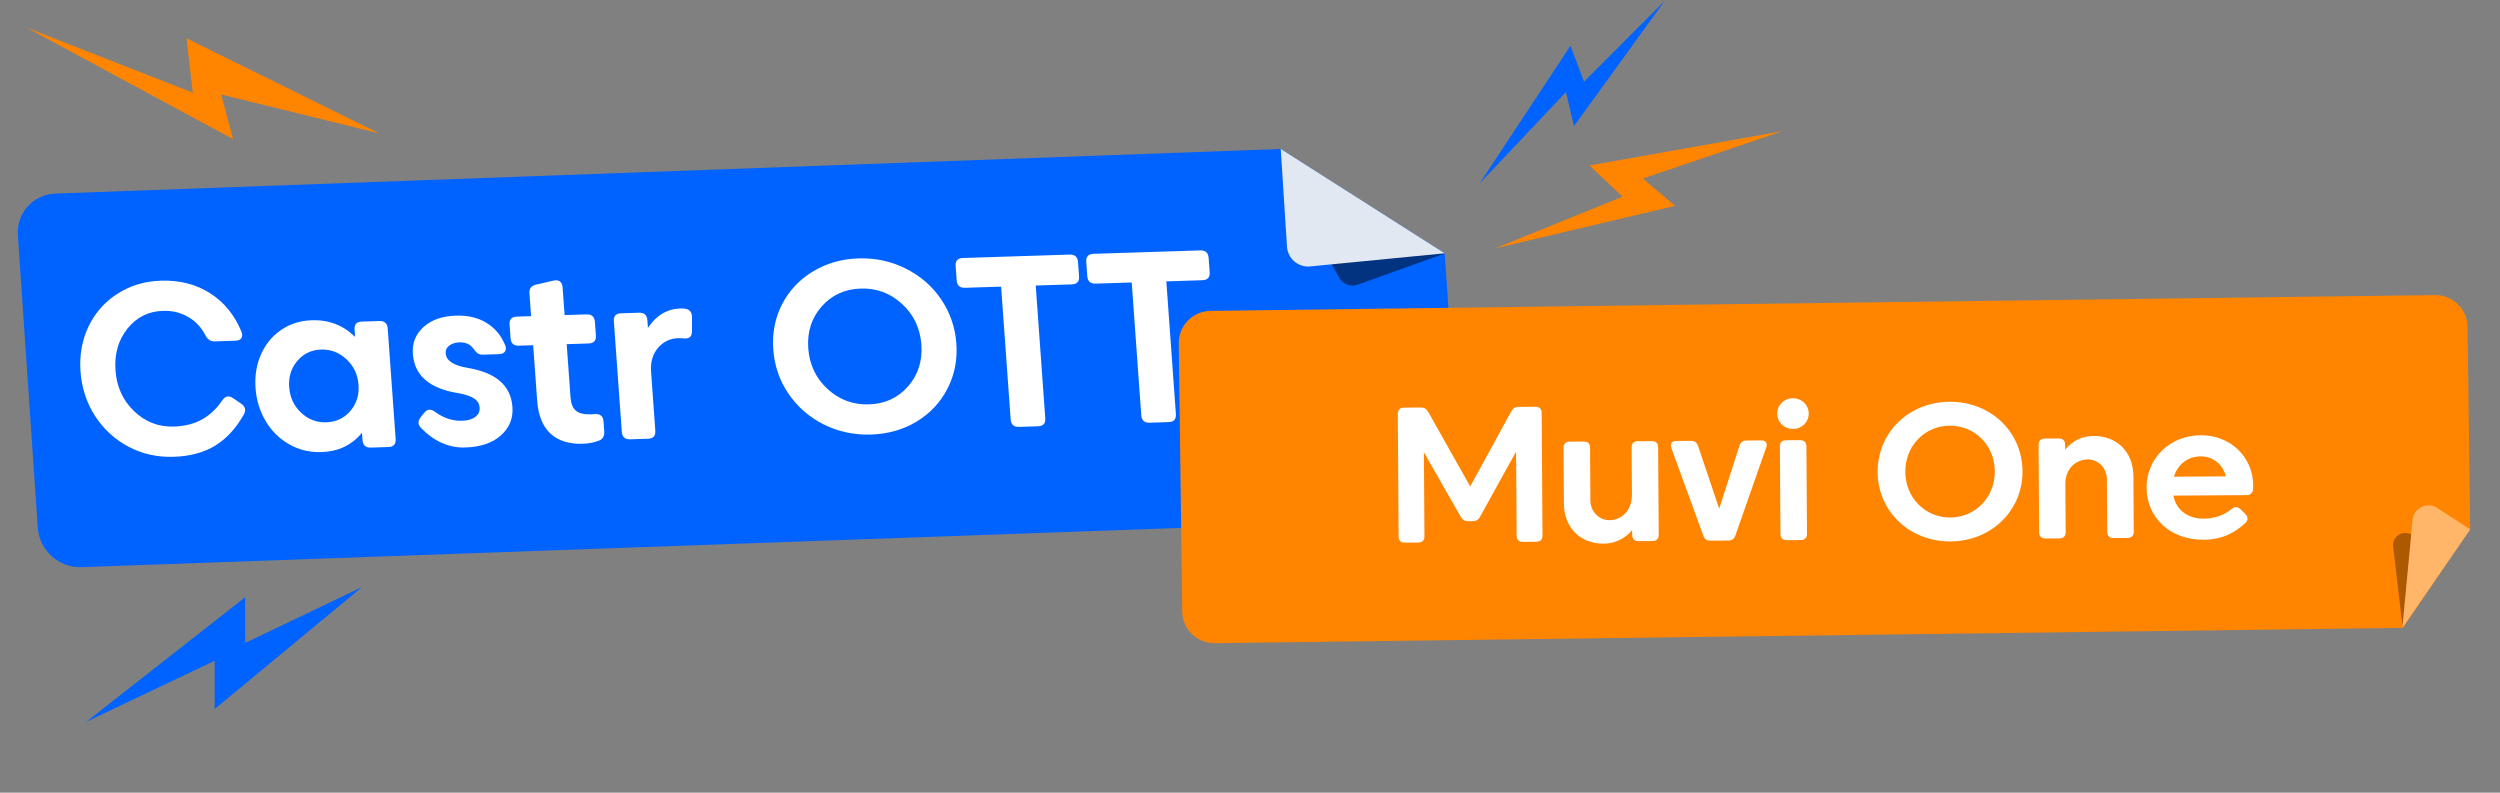
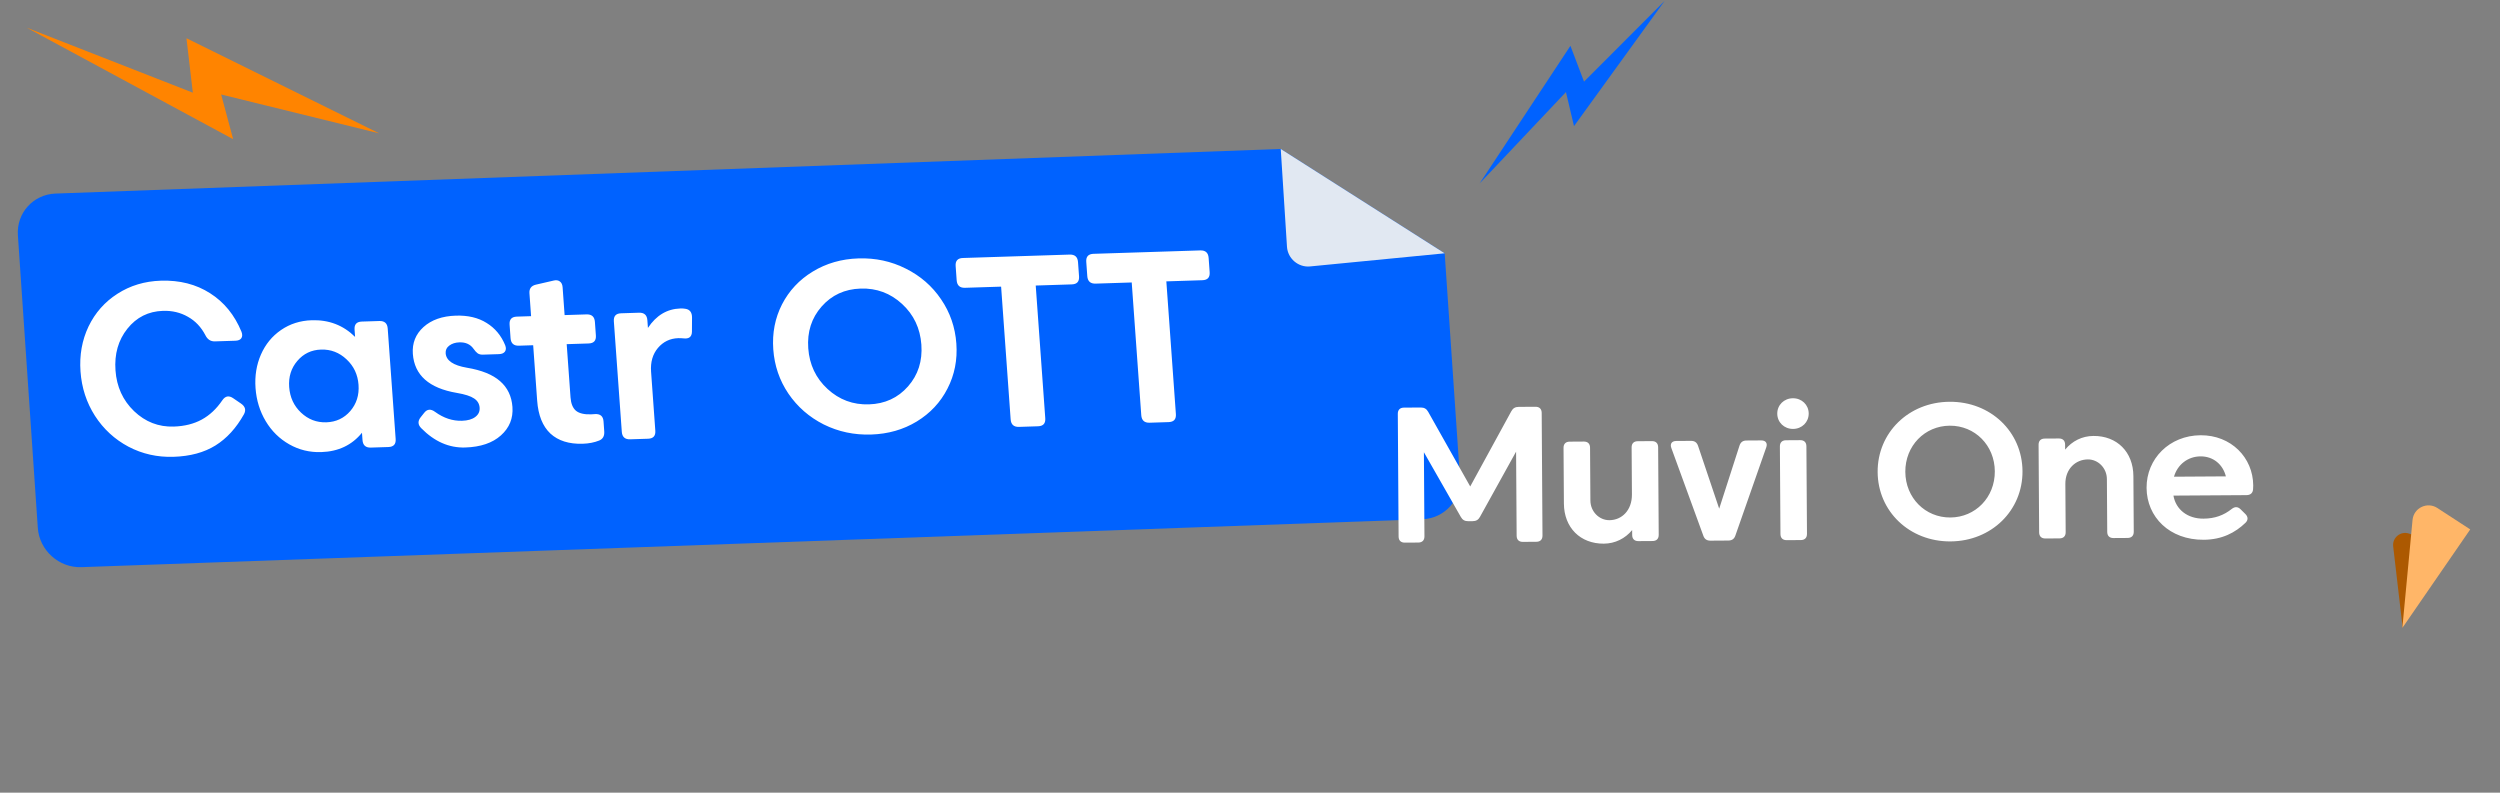
<svg xmlns="http://www.w3.org/2000/svg" width="492" height="156" viewBox="0 0 492 156" fill="none">
  <rect x="0" y="0" width="492" height="156" fill="#808080" stroke="none" />
  <path d="M309.059 9.019L291.202 36.084L308.179 18.121L309.764 24.822L327.589 0.19L311.736 16.067L309.059 9.019Z" fill="#0062FF" />
-   <path d="M329.645 40.51L294.229 48.885L319.314 38.708L312.808 32.565L350.827 25.798L323.32 35.133L329.645 40.51Z" fill="#FF8400" />
  <path d="M36.695 7.526L74.627 26.246L43.523 18.594L45.882 27.392L5.242 5.445L37.952 18.244L36.695 7.526Z" fill="#FF8400" />
-   <path d="M48.25 126.534L71.25 115.534L42.25 139.534V130.034L17 142.034L48.25 117.534V126.534Z" fill="#0062FF" />
  <path d="M16.024 111.617L279.91 102.188C284.307 102.03 287.618 98.357 287.319 93.966L284.314 49.851L252.052 29.316L10.924 38.095C6.529 38.255 3.221 41.928 3.52 46.317L7.44 103.878C7.742 108.303 11.592 111.775 16.024 111.617Z" fill="#0062FF" />
-   <path d="M263.562 54.676L258.052 44.884L284.31 49.884L267.19 56.028C265.812 56.523 264.279 55.951 263.562 54.676Z" fill="#023381" />
  <path d="M47.433 79.424C48.259 79.989 48.454 80.687 48.017 81.517C46.497 84.236 44.625 86.288 42.4 87.67C40.175 89.053 37.424 89.797 34.146 89.901C30.963 90.003 28.006 89.338 25.275 87.905C22.558 86.457 20.36 84.431 18.683 81.83C17.021 79.228 16.075 76.323 15.844 73.115C15.614 69.907 16.139 66.955 17.419 64.259C18.716 61.562 20.613 59.414 23.111 57.815C25.623 56.199 28.471 55.34 31.653 55.239C35.363 55.12 38.596 55.945 41.352 57.712C44.107 59.464 46.164 61.989 47.523 65.289C47.721 65.811 47.711 66.235 47.494 66.561C47.276 66.872 46.887 67.037 46.328 67.055L42.297 67.183C41.466 67.21 40.844 66.814 40.433 65.995C39.595 64.374 38.442 63.156 36.972 62.339C35.518 61.506 33.887 61.118 32.08 61.175C29.202 61.267 26.865 62.438 25.072 64.686C23.278 66.935 22.497 69.671 22.729 72.895C22.96 76.119 24.178 78.791 26.383 80.912C28.603 83.032 31.208 84.045 34.199 83.949C36.309 83.882 38.144 83.424 39.702 82.574C41.259 81.724 42.611 80.458 43.756 78.773C44.336 77.923 45.048 77.788 45.891 78.369L47.433 79.424ZM52.296 82.891C51.131 80.945 50.462 78.775 50.289 76.381C50.117 73.988 50.472 71.785 51.353 69.773C52.234 67.762 53.553 66.152 55.309 64.944C57.066 63.736 59.08 63.096 61.35 63.024C64.725 62.916 67.568 64.009 69.881 66.302L69.778 64.866C69.704 63.845 70.179 63.318 71.203 63.285L74.657 63.175C75.68 63.142 76.229 63.636 76.302 64.658L77.865 86.394C77.939 87.415 77.464 87.942 76.44 87.975L72.986 88.085C71.963 88.118 71.414 87.623 71.341 86.602L71.237 85.166C69.264 87.596 66.591 88.865 63.216 88.973C60.946 89.045 58.849 88.537 56.928 87.446C55.006 86.356 53.462 84.838 52.296 82.891ZM56.91 76.17C57.056 78.197 57.834 79.875 59.244 81.206C60.654 82.537 62.31 83.171 64.213 83.111C66.132 83.049 67.706 82.311 68.935 80.897C70.162 79.466 70.704 77.745 70.559 75.734C70.415 73.723 69.629 72.053 68.203 70.723C66.776 69.377 65.103 68.734 63.184 68.796C61.281 68.856 59.724 69.602 58.512 71.032C57.3 72.447 56.766 74.159 56.91 76.17ZM83.477 81.248C84.064 80.493 84.781 80.43 85.627 81.059C87.318 82.285 89.083 82.868 90.922 82.809C92.058 82.773 92.929 82.521 93.537 82.054C94.16 81.586 94.445 80.977 94.391 80.227C94.336 79.461 93.972 78.857 93.299 78.415C92.625 77.956 91.493 77.593 89.903 77.324C84.434 76.395 81.549 73.832 81.247 69.634C81.096 67.528 81.795 65.77 83.344 64.361C84.91 62.951 87.028 62.204 89.699 62.118C92.098 62.042 94.12 62.521 95.765 63.556C97.425 64.575 98.644 66.04 99.423 67.95C99.619 68.456 99.601 68.872 99.368 69.2C99.134 69.511 98.745 69.675 98.202 69.693L95.035 69.794C94.62 69.807 94.277 69.722 94.007 69.539C93.754 69.355 93.484 69.059 93.198 68.653C92.573 67.761 91.645 67.335 90.413 67.374C89.614 67.4 88.948 67.613 88.416 68.014C87.898 68.398 87.662 68.902 87.707 69.524C87.81 70.96 89.201 71.908 91.878 72.366C94.782 72.849 96.961 73.731 98.416 75.012C99.886 76.293 100.697 77.987 100.849 80.093C101.01 82.327 100.254 84.191 98.582 85.684C96.926 87.176 94.587 87.971 91.565 88.067C88.382 88.169 85.494 86.902 82.9 84.265C82.226 83.583 82.191 82.864 82.793 82.109L83.477 81.248ZM112.28 78.216C112.366 79.413 112.717 80.282 113.333 80.822C113.964 81.346 114.959 81.586 116.318 81.542C116.654 81.532 116.909 81.516 117.084 81.494C118.137 81.428 118.701 81.906 118.774 82.928L118.915 84.891C118.981 85.8 118.647 86.403 117.915 86.698C116.965 87.08 115.89 87.29 114.691 87.329C111.988 87.415 109.864 86.747 108.319 85.325C106.789 83.886 105.921 81.723 105.713 78.834L104.93 67.942L102.123 68.032C101.1 68.064 100.551 67.57 100.478 66.549L100.287 63.892C100.213 62.87 100.688 62.343 101.712 62.311L104.518 62.221L104.195 57.721C104.129 56.811 104.545 56.246 105.443 56.025L108.943 55.218C109.447 55.09 109.86 55.148 110.182 55.394C110.503 55.624 110.683 56.002 110.721 56.528L111.115 62.01L115.433 61.872C116.456 61.84 117.005 62.334 117.078 63.355L117.269 66.013C117.343 67.034 116.868 67.561 115.844 67.594L111.526 67.731L112.28 78.216ZM133.475 66.551C131.86 66.602 130.528 67.245 129.478 68.478C128.445 69.71 127.996 71.268 128.132 73.151L128.966 84.761C129.04 85.783 128.565 86.31 127.541 86.343L124.015 86.455C122.992 86.488 122.443 85.993 122.37 84.972L120.807 63.236C120.733 62.215 121.208 61.688 122.232 61.655L125.758 61.542C126.782 61.51 127.33 62.004 127.403 63.026L127.512 64.534C129.146 62.066 131.274 60.791 133.897 60.707C134.28 60.694 134.611 60.716 134.887 60.771C135.762 60.903 136.196 61.481 136.19 62.505L136.174 65.289C136.15 66.297 135.588 66.731 134.488 66.59C134.133 66.554 133.795 66.54 133.475 66.551ZM155.163 77.471C153.406 74.871 152.412 71.968 152.181 68.76C151.95 65.553 152.523 62.599 153.9 59.9C155.293 57.2 157.31 55.048 159.951 53.444C162.608 51.824 165.607 50.96 168.949 50.854C172.292 50.747 175.393 51.416 178.254 52.86C181.13 54.288 183.446 56.301 185.204 58.9C186.978 61.499 187.98 64.402 188.21 67.609C188.441 70.817 187.86 73.771 186.467 76.471C185.091 79.17 183.074 81.33 180.418 82.95C177.776 84.554 174.784 85.409 171.442 85.516C168.1 85.623 164.991 84.962 162.115 83.535C159.254 82.091 156.937 80.069 155.163 77.471ZM161.696 60.323C159.71 62.578 158.834 65.317 159.065 68.54C159.297 71.764 160.563 74.435 162.863 76.553C165.163 78.671 167.881 79.68 171.015 79.579C174.149 79.479 176.709 78.302 178.695 76.047C180.681 73.792 181.558 71.053 181.326 67.829C181.094 64.606 179.828 61.935 177.528 59.817C175.228 57.699 172.511 56.69 169.376 56.79C166.242 56.891 163.682 58.068 161.696 60.323ZM197.018 56.411L189.917 56.638C188.894 56.671 188.345 56.176 188.272 55.155L188.071 52.354C187.997 51.333 188.472 50.806 189.496 50.773L210.509 50.102C211.532 50.069 212.081 50.564 212.154 51.585L212.356 54.386C212.429 55.407 211.954 55.934 210.931 55.967L203.83 56.194L205.708 82.31C205.782 83.332 205.307 83.859 204.283 83.891L200.541 84.011C199.517 84.044 198.969 83.549 198.896 82.528L197.018 56.411ZM222.723 55.59L215.623 55.817C214.599 55.85 214.051 55.355 213.978 54.334L213.776 51.533C213.703 50.512 214.178 49.985 215.201 49.952L236.214 49.281C237.238 49.248 237.786 49.743 237.86 50.764L238.061 53.565C238.135 54.586 237.66 55.113 236.636 55.146L229.536 55.373L231.414 81.489C231.487 82.511 231.012 83.038 229.989 83.07L226.247 83.19C225.223 83.223 224.675 82.728 224.601 81.707L222.723 55.59Z" fill="white" />
  <path d="M284.313 49.851L252.05 29.316L253.278 48.565C253.425 50.881 255.511 52.66 257.815 52.435L284.313 49.851Z" fill="#E1E8F2" />
-   <path d="M479.21 58.072L238.225 61.181C234.731 61.226 231.935 64.095 231.98 67.588L232.661 120.337C232.706 123.831 235.575 126.627 239.068 126.581L472.883 123.565L486.131 104.056L485.618 64.316C485.573 60.822 482.704 58.027 479.21 58.072Z" fill="#FF8400" />
  <path d="M477.131 106.053L472.853 123.625L470.978 107.529C470.776 105.793 472.455 104.442 474.107 105.011L477.131 106.053Z" fill="#AC5901" />
-   <path d="M288.947 102.572C288.283 102.576 287.826 102.332 287.499 101.746L280.223 89.001L280.331 105.55C280.336 106.328 279.902 106.768 279.124 106.773L276.467 106.79C275.689 106.795 275.249 106.361 275.244 105.583L275.088 81.442C275.083 80.664 275.517 80.225 276.295 80.219L279.616 80.198C280.28 80.194 280.738 80.456 281.064 81.043L289.339 95.736L297.424 80.937C297.743 80.346 298.196 80.078 298.861 80.073L302.182 80.052C302.96 80.047 303.399 80.481 303.405 81.259L303.561 105.4C303.566 106.178 303.132 106.617 302.354 106.622L299.697 106.64C298.919 106.645 298.48 106.211 298.474 105.433L298.367 88.883L291.257 101.721C290.938 102.312 290.484 102.562 289.82 102.566L288.947 102.572ZM315.626 106.992C311.014 107.022 307.805 103.854 307.775 99.09L307.704 88.139C307.699 87.361 308.132 86.922 308.91 86.917L311.7 86.899C312.478 86.894 312.918 87.328 312.923 88.106L312.99 98.506C313.004 100.689 314.723 102.386 316.735 102.373C319.202 102.357 321.183 100.408 321.163 97.314L321.103 88.053C321.098 87.275 321.531 86.835 322.31 86.83L325.099 86.812C325.878 86.807 326.317 87.241 326.322 88.019L326.434 105.252C326.439 106.03 326.005 106.469 325.227 106.474L322.437 106.492C321.659 106.497 321.219 106.064 321.214 105.286L321.208 104.318C319.833 105.978 317.866 106.977 315.626 106.992ZM346.601 86.673C347.493 86.667 347.895 87.215 347.596 88.052L341.521 105.401C341.298 106.067 340.844 106.373 340.142 106.378L336.612 106.401C335.91 106.405 335.452 106.104 335.22 105.442L328.921 88.173C328.612 87.34 329.007 86.787 329.899 86.781L332.803 86.762C333.505 86.758 333.944 87.077 334.176 87.74L338.337 100.107L342.337 87.687C342.56 87.022 342.995 86.696 343.697 86.692L346.601 86.673ZM349.766 81.414C349.755 79.706 351.094 78.388 352.84 78.376C354.586 78.365 355.942 79.666 355.953 81.374C355.964 83.082 354.625 84.4 352.879 84.412C351.133 84.423 349.777 83.122 349.766 81.414ZM350.282 87.864C350.277 87.086 350.711 86.646 351.489 86.641L354.279 86.623C355.057 86.618 355.496 87.052 355.501 87.83L355.613 105.063C355.618 105.841 355.184 106.28 354.406 106.285L351.616 106.303C350.838 106.308 350.399 105.875 350.393 105.097L350.282 87.864ZM369.52 92.902C369.47 85.158 375.619 79.121 383.685 79.069C391.751 79.016 397.977 84.974 398.027 92.717C398.077 100.46 391.929 106.498 383.863 106.55C375.797 106.602 369.571 100.645 369.52 92.902ZM374.967 92.866C375.001 97.991 378.898 101.875 383.832 101.843C388.767 101.811 392.613 97.877 392.58 92.752C392.547 87.628 388.65 83.743 383.715 83.775C378.781 83.807 374.934 87.742 374.967 92.866ZM412 85.794C416.612 85.764 419.821 88.932 419.852 93.695L419.923 104.646C419.928 105.425 419.494 105.864 418.716 105.869L415.926 105.887C415.148 105.892 414.709 105.458 414.704 104.68L414.636 94.28C414.622 92.097 412.903 90.4 410.891 90.413C408.481 90.429 406.443 92.283 406.462 95.244L406.524 104.733C406.529 105.511 406.095 105.951 405.317 105.956L402.527 105.974C401.749 105.979 401.31 105.545 401.304 104.767L401.193 87.534C401.188 86.756 401.622 86.317 402.4 86.311L405.19 86.293C405.968 86.288 406.407 86.722 406.412 87.5L406.419 88.487C407.793 86.808 409.742 85.808 412 85.794ZM427.732 97.535C428.206 100.265 430.495 102.092 433.646 102.071C435.904 102.057 437.646 101.4 439.213 100.156C439.817 99.678 440.406 99.693 440.941 100.221L441.877 101.145C442.431 101.692 442.473 102.318 441.926 102.872C439.889 104.84 437.278 106.204 433.691 106.227C426.973 106.271 422.483 101.764 422.446 96.013C422.409 90.263 426.973 85.697 433.065 85.657C439.081 85.618 443.399 90.051 443.435 95.536C443.436 95.782 443.419 96.067 443.402 96.333C443.331 97.074 442.84 97.438 442.099 97.442L427.732 97.535ZM433.054 89.814C430.586 89.83 428.528 91.419 427.841 93.815L438.052 93.749C437.467 91.418 435.597 89.798 433.054 89.814Z" fill="white" />
+   <path d="M288.947 102.572C288.283 102.576 287.826 102.332 287.499 101.746L280.223 89.001L280.331 105.55C280.336 106.328 279.902 106.768 279.124 106.773L276.467 106.79C275.689 106.795 275.249 106.361 275.244 105.583L275.088 81.442C275.083 80.664 275.517 80.225 276.295 80.219L279.616 80.198C280.28 80.194 280.738 80.456 281.064 81.043L289.339 95.736L297.424 80.937C297.743 80.346 298.196 80.078 298.861 80.073L302.182 80.052C302.96 80.047 303.399 80.481 303.405 81.259L303.561 105.4C303.566 106.178 303.132 106.617 302.354 106.622L299.697 106.64C298.919 106.645 298.48 106.211 298.474 105.433L298.367 88.883L291.257 101.721C290.938 102.312 290.484 102.562 289.82 102.566L288.947 102.572ZM315.626 106.992C311.014 107.022 307.805 103.854 307.775 99.09L307.704 88.139C307.699 87.361 308.132 86.922 308.91 86.917L311.7 86.899C312.478 86.894 312.918 87.328 312.923 88.106L312.99 98.506C313.004 100.689 314.723 102.386 316.735 102.373C319.202 102.357 321.183 100.408 321.163 97.314L321.103 88.053C321.098 87.275 321.531 86.835 322.31 86.83L325.099 86.812C325.878 86.807 326.317 87.241 326.322 88.019L326.434 105.252C326.439 106.03 326.005 106.469 325.227 106.474L322.437 106.492C321.659 106.497 321.219 106.064 321.214 105.286L321.208 104.318C319.833 105.978 317.866 106.977 315.626 106.992ZM346.601 86.673C347.493 86.667 347.895 87.215 347.596 88.052L341.521 105.401C341.298 106.067 340.844 106.373 340.142 106.378L336.612 106.401C335.91 106.405 335.452 106.104 335.22 105.442L328.921 88.173C328.612 87.34 329.007 86.787 329.899 86.781L332.803 86.762C333.505 86.758 333.944 87.077 334.176 87.74L338.337 100.107L342.337 87.687C342.56 87.022 342.995 86.696 343.697 86.692L346.601 86.673ZM349.766 81.414C349.755 79.706 351.094 78.388 352.84 78.376C354.586 78.365 355.942 79.666 355.953 81.374C355.964 83.082 354.625 84.4 352.879 84.412C351.133 84.423 349.777 83.122 349.766 81.414M350.282 87.864C350.277 87.086 350.711 86.646 351.489 86.641L354.279 86.623C355.057 86.618 355.496 87.052 355.501 87.83L355.613 105.063C355.618 105.841 355.184 106.28 354.406 106.285L351.616 106.303C350.838 106.308 350.399 105.875 350.393 105.097L350.282 87.864ZM369.52 92.902C369.47 85.158 375.619 79.121 383.685 79.069C391.751 79.016 397.977 84.974 398.027 92.717C398.077 100.46 391.929 106.498 383.863 106.55C375.797 106.602 369.571 100.645 369.52 92.902ZM374.967 92.866C375.001 97.991 378.898 101.875 383.832 101.843C388.767 101.811 392.613 97.877 392.58 92.752C392.547 87.628 388.65 83.743 383.715 83.775C378.781 83.807 374.934 87.742 374.967 92.866ZM412 85.794C416.612 85.764 419.821 88.932 419.852 93.695L419.923 104.646C419.928 105.425 419.494 105.864 418.716 105.869L415.926 105.887C415.148 105.892 414.709 105.458 414.704 104.68L414.636 94.28C414.622 92.097 412.903 90.4 410.891 90.413C408.481 90.429 406.443 92.283 406.462 95.244L406.524 104.733C406.529 105.511 406.095 105.951 405.317 105.956L402.527 105.974C401.749 105.979 401.31 105.545 401.304 104.767L401.193 87.534C401.188 86.756 401.622 86.317 402.4 86.311L405.19 86.293C405.968 86.288 406.407 86.722 406.412 87.5L406.419 88.487C407.793 86.808 409.742 85.808 412 85.794ZM427.732 97.535C428.206 100.265 430.495 102.092 433.646 102.071C435.904 102.057 437.646 101.4 439.213 100.156C439.817 99.678 440.406 99.693 440.941 100.221L441.877 101.145C442.431 101.692 442.473 102.318 441.926 102.872C439.889 104.84 437.278 106.204 433.691 106.227C426.973 106.271 422.483 101.764 422.446 96.013C422.409 90.263 426.973 85.697 433.065 85.657C439.081 85.618 443.399 90.051 443.435 95.536C443.436 95.782 443.419 96.067 443.402 96.333C443.331 97.074 442.84 97.438 442.099 97.442L427.732 97.535ZM433.054 89.814C430.586 89.83 428.528 91.419 427.841 93.815L438.052 93.749C437.467 91.418 435.597 89.798 433.054 89.814Z" fill="white" />
  <path d="M486.141 104.188L472.782 123.579L474.789 102.324C475.013 99.956 477.672 98.673 479.665 99.971L486.141 104.188Z" fill="#FFB668" />
</svg>